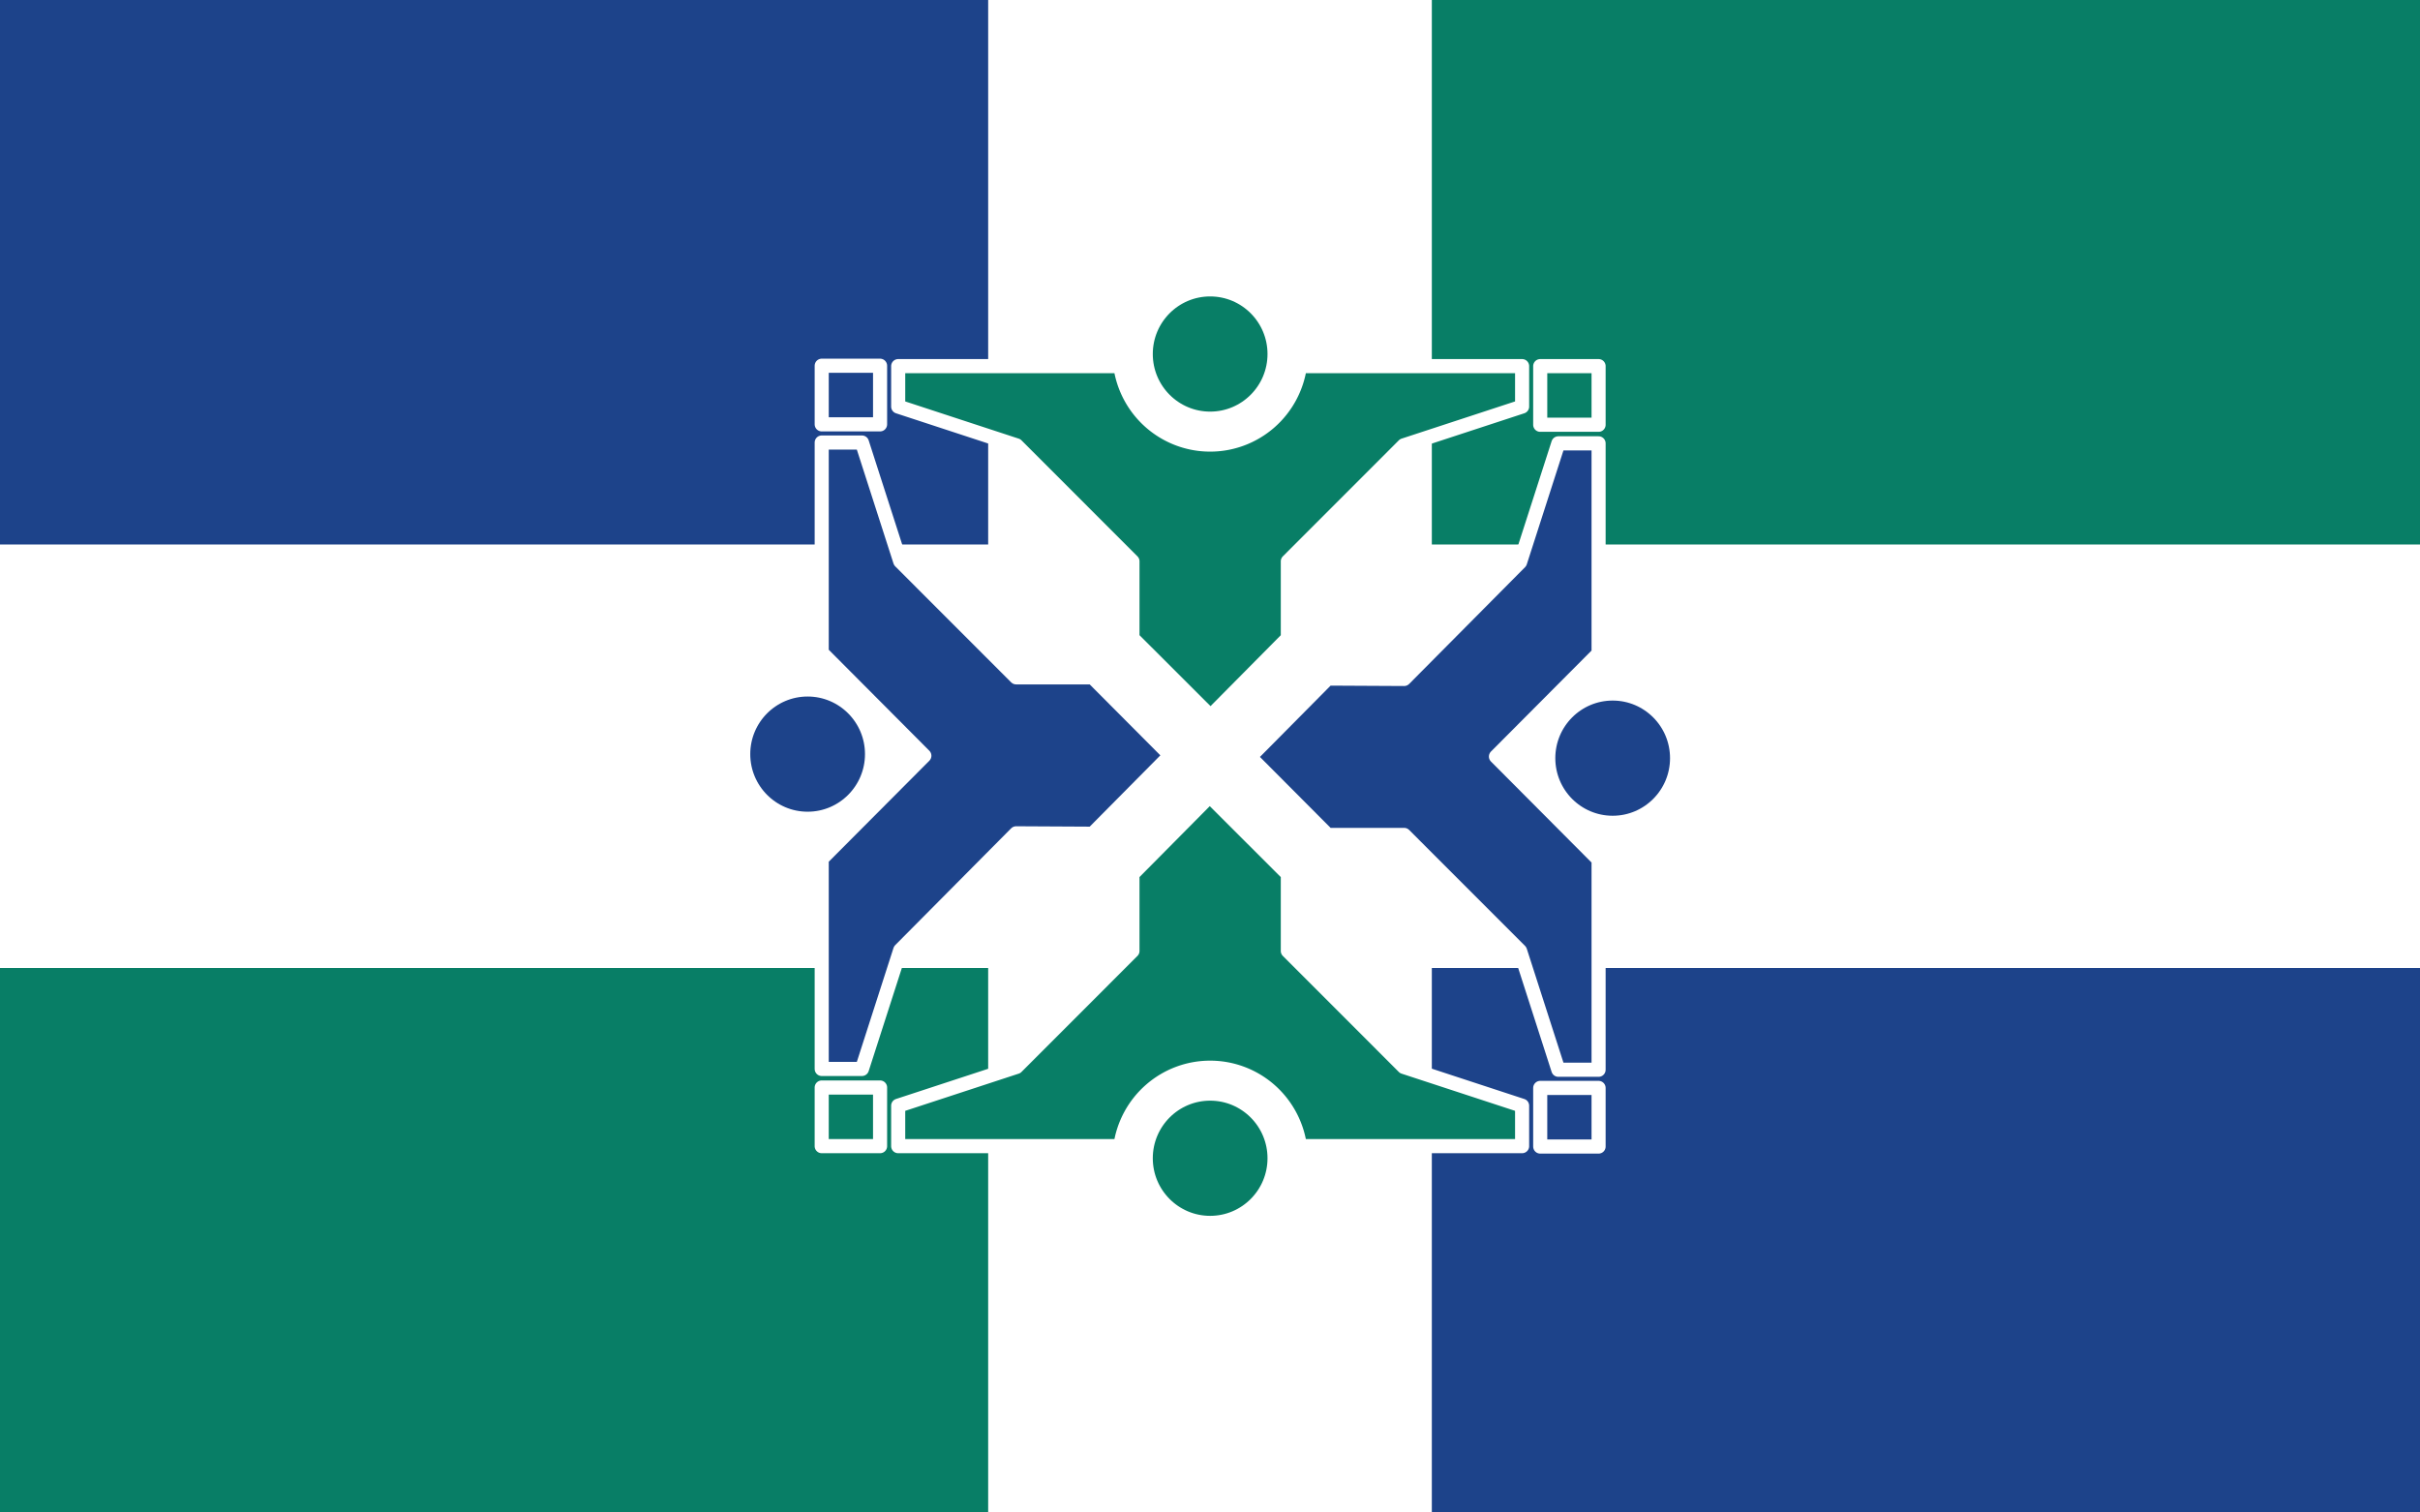
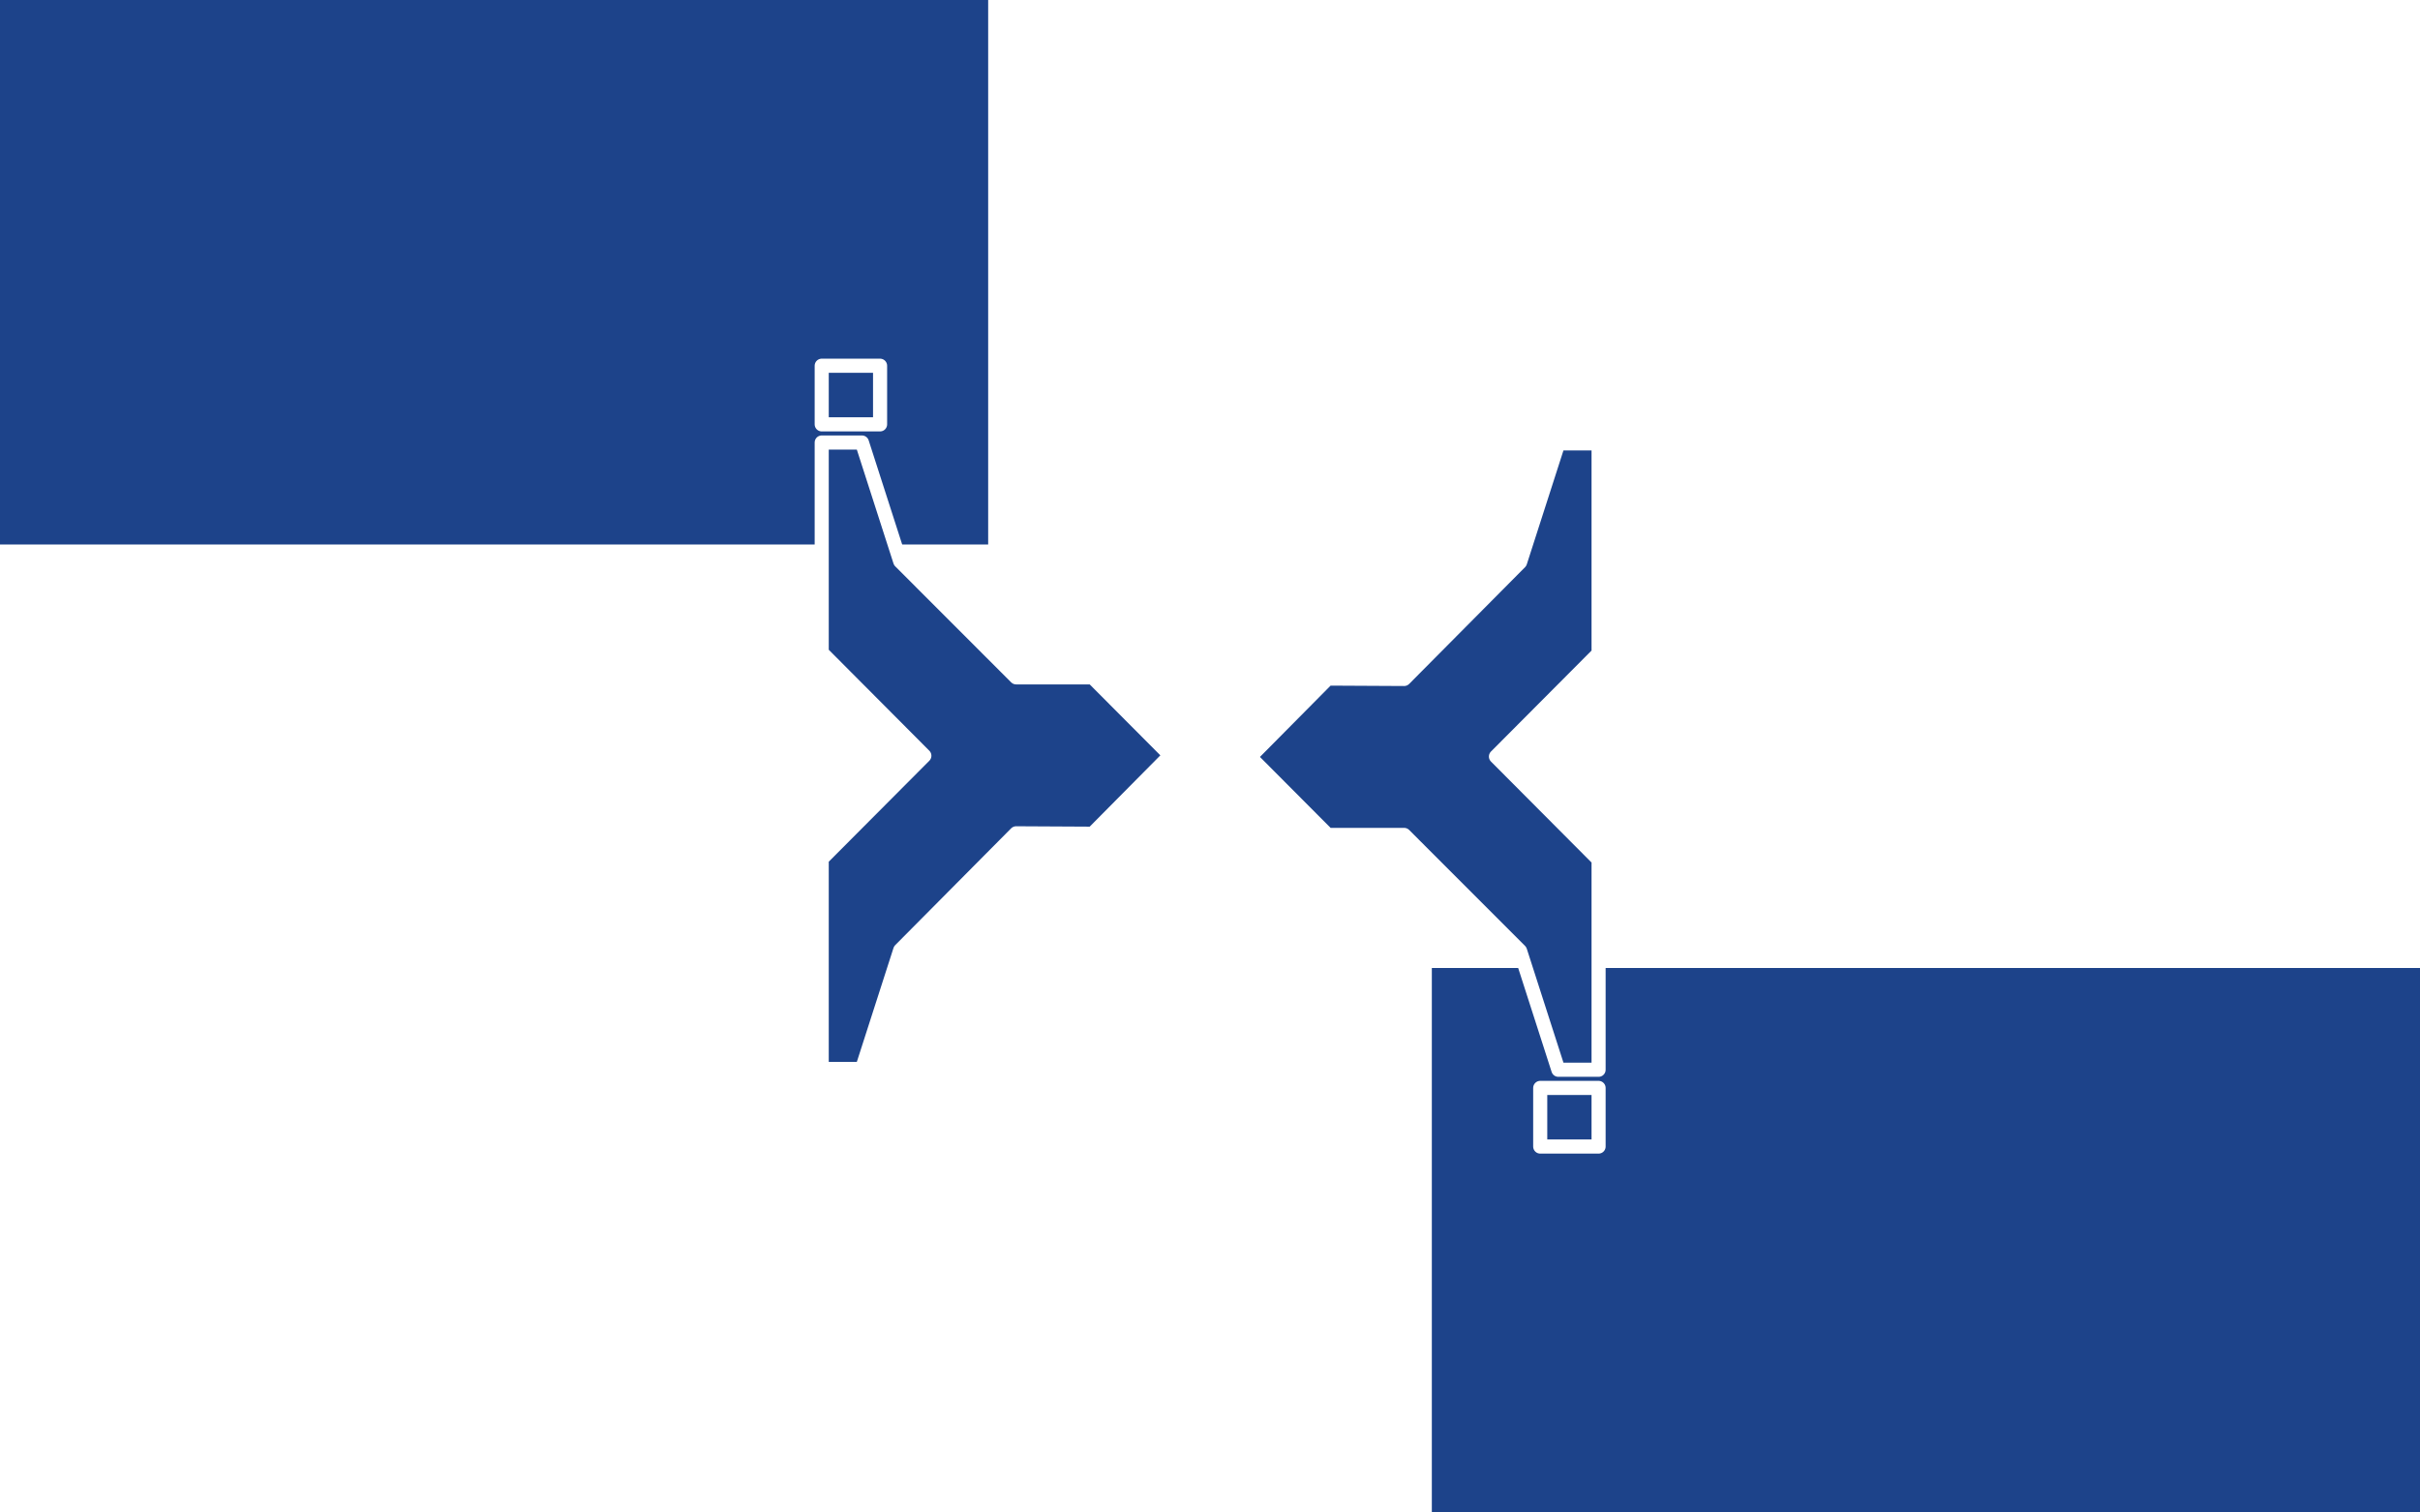
<svg xmlns="http://www.w3.org/2000/svg" xmlns:ns1="http://sodipodi.sourceforge.net/DTD/sodipodi-0.dtd" xmlns:ns2="http://www.inkscape.org/namespaces/inkscape" xmlns:xlink="http://www.w3.org/1999/xlink" height="375" width="600" version="1.1" id="svg24" ns1:docname="Flag_of_Columbia,_Missouri.svg" ns2:version="0.92.4 (5da689c313, 2019-01-14)">
  <defs id="defs28" />
  <ns1:namedview pagecolor="#ffffff" bordercolor="#666666" borderopacity="1" objecttolerance="10" gridtolerance="10" guidetolerance="10" ns2:pageopacity="0" ns2:pageshadow="2" ns2:window-width="1920" ns2:window-height="986" id="namedview26" showgrid="false" ns2:zoom="1" ns2:cx="373.10634" ns2:cy="260.67508" ns2:window-x="-11" ns2:window-y="-11" ns2:window-maximized="1" ns2:current-layer="svg24">
    <ns2:grid type="xygrid" id="grid840" />
  </ns1:namedview>
-   <rect fill="#ffffff" height="375" width="600" y="0" x="0" id="rect2" />
-   <path fill="#087e66" d="m355 0v135h245v-135h-245zm-355 240v135h245v-135h-245z" id="path4" />
  <path fill="#1d438a" d="m0 0v135h245v-135h-245zm355 240v135h245v-135h-245z" id="path6" />
  <g id="g22" transform="matrix(0.998,0,0,1.002,0.637,-9.92)" style="stroke:#ffffff;stroke-width:3.5;stroke-linejoin:round">
    <g id="g" style="fill:#087e66">
-       <circle cy="97.5" cx="300" r="16" id="circle8" />
-       <path d="m 222.5,100.5 v 10 l 29.4,9.6 28.8,28.7 v 19 l 19.4,19.3 19.2,-19.3 v -19 l 28.8,-28.7 29.4,-9.6 v -10 H 322.3 A 22.5,22.5 0 0 1 300,119.9 22.5,22.5 0 0 1 277.7,100.5 Z m 159.5,0 V 115 h 14.5 v -14.5 z" id="path10" ns2:connector-curvature="0" />
-     </g>
+       </g>
    <use xlink:href="#g" transform="rotate(180,300,197)" id="use13" x="0" y="0" width="100%" height="100%" />
    <g id="b" style="fill:#1d438a">
-       <circle cx="400" cy="197.5" r="16" id="circle15" />
      <path d="m 386.5,119.6 -9.5,29.4 -28.8,28.9 -19,-0.1 -19.3,19.4 19.3,19.3 h 19 l 28.8,28.7 9.5,29.4 h 10 v -52 L 371,197.1 396.5,171.6 v -52 z M 382,279.1 v 14.5 h 14.5 v -14.5 z" id="path17" ns2:connector-curvature="0" />
    </g>
    <use xlink:href="#b" transform="rotate(180,300,197)" id="use20" x="0" y="0" width="100%" height="100%" />
  </g>
</svg>